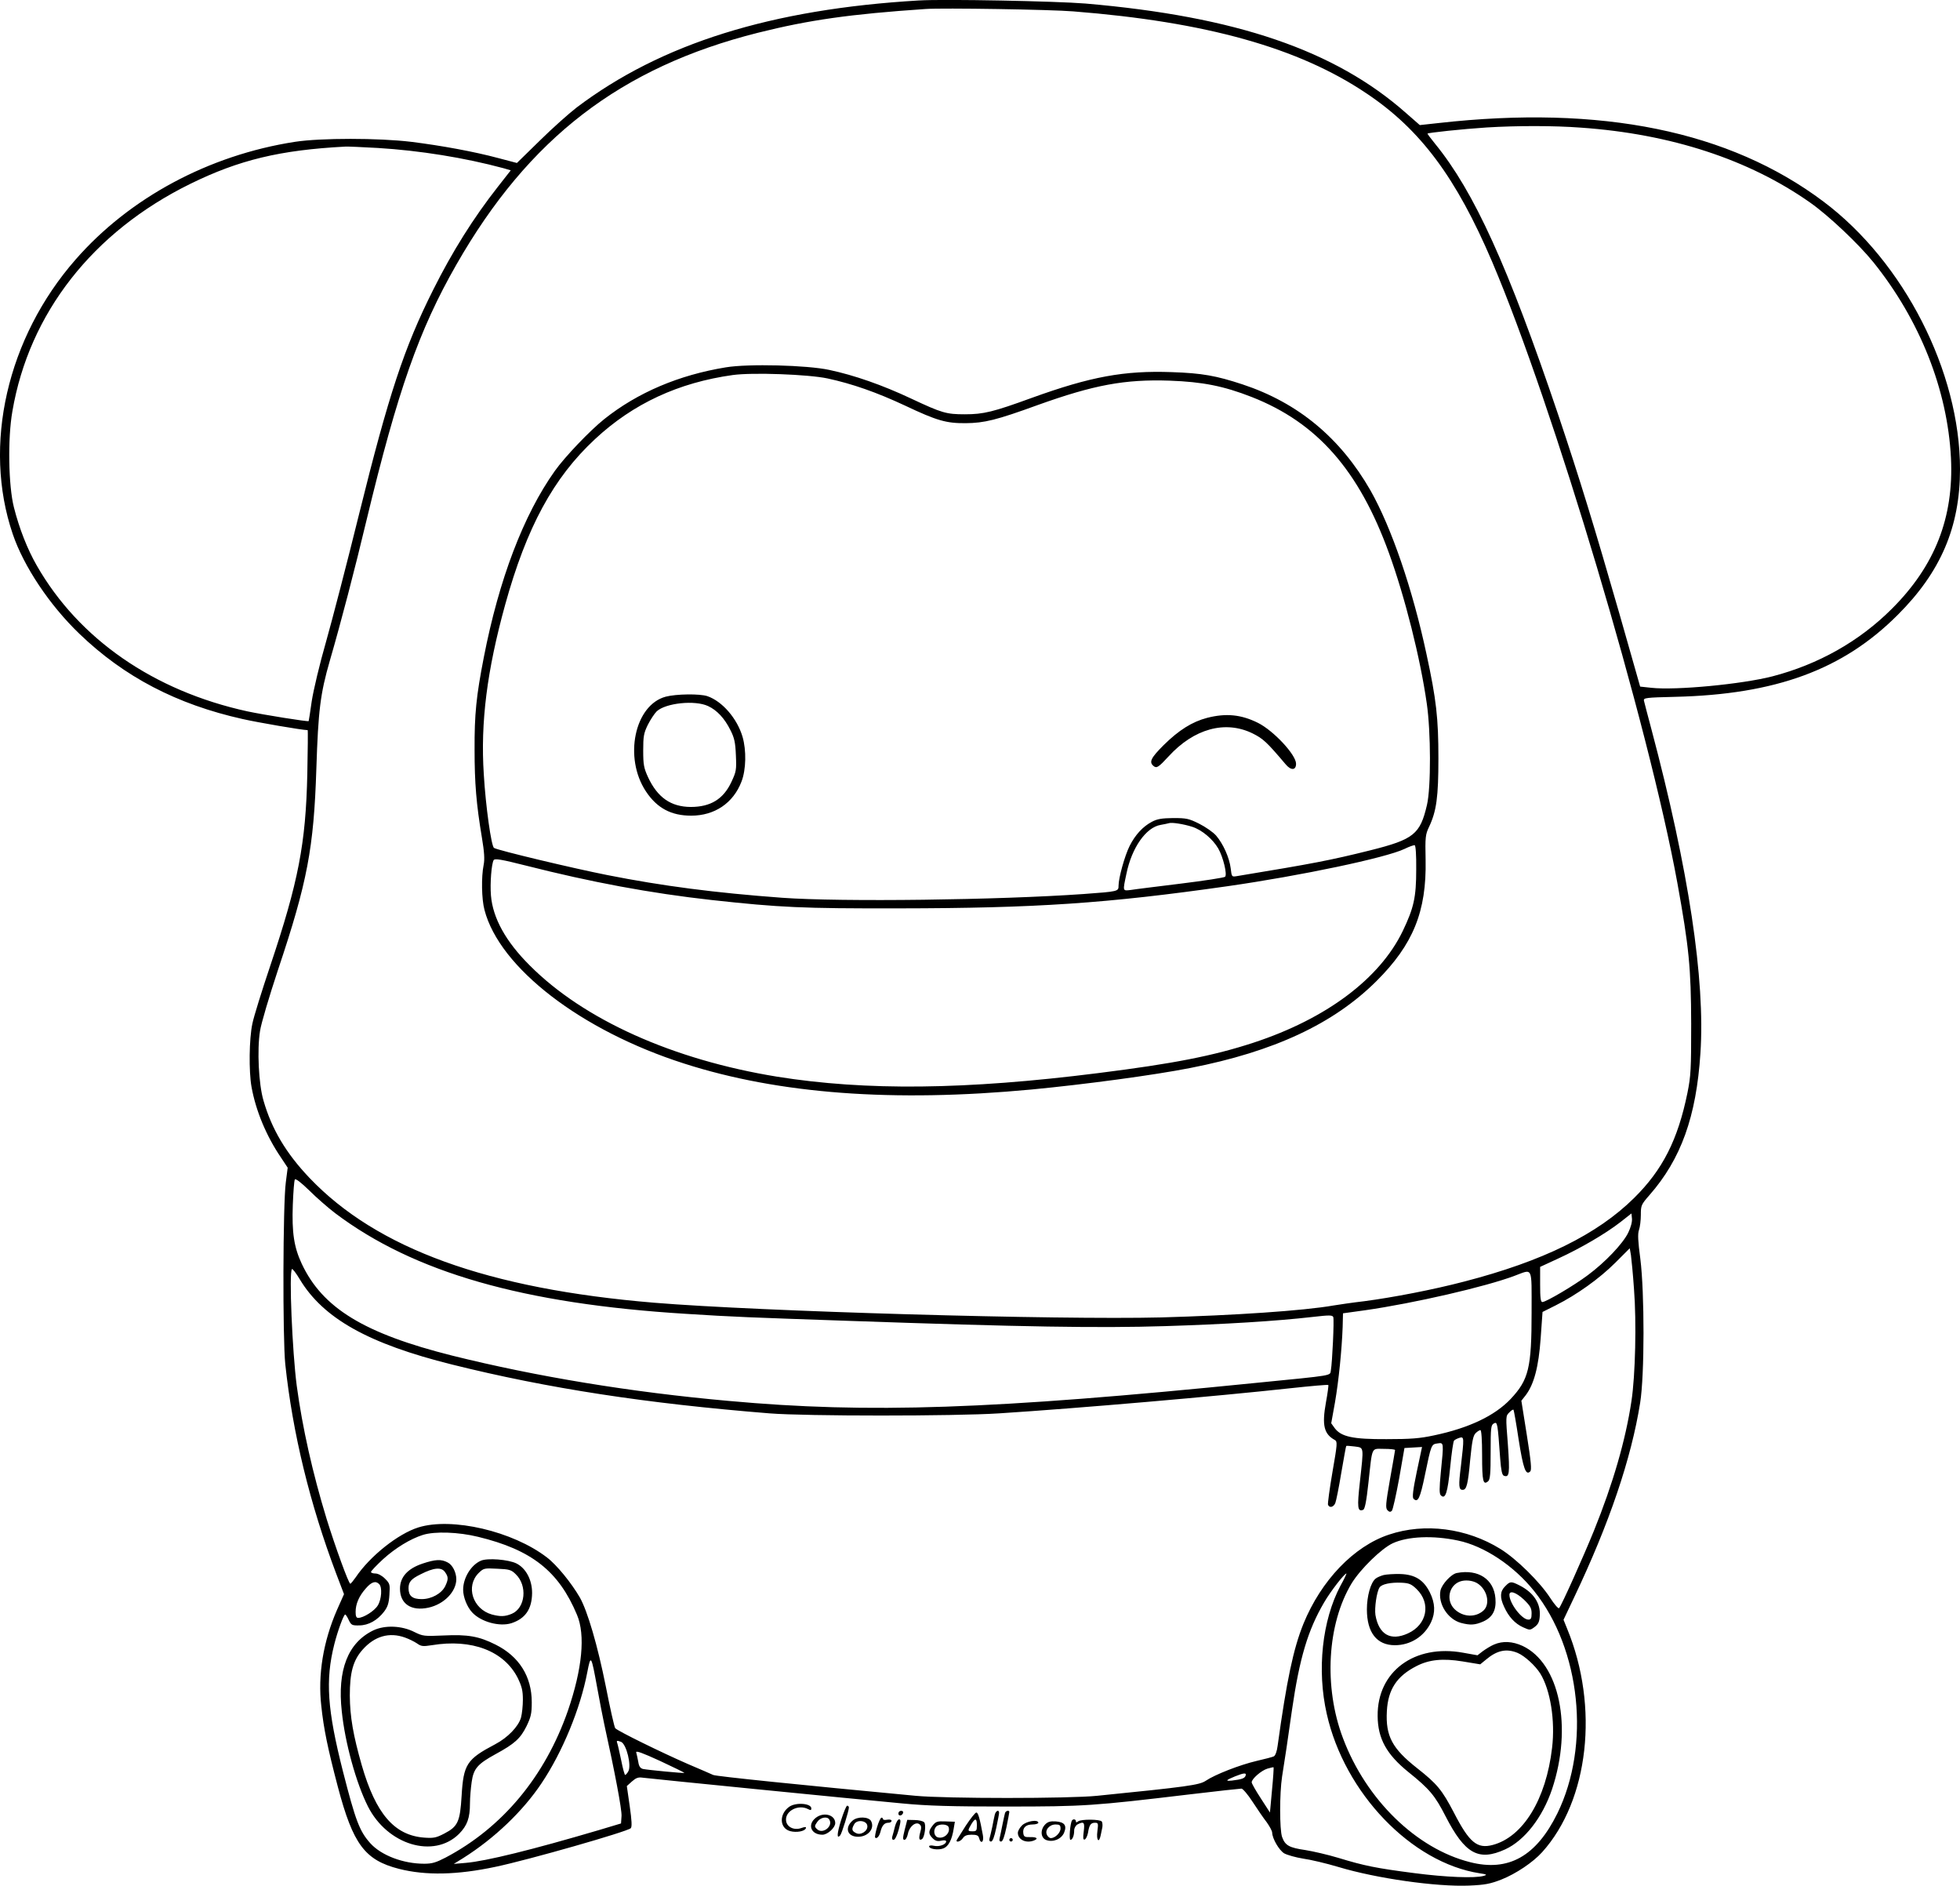
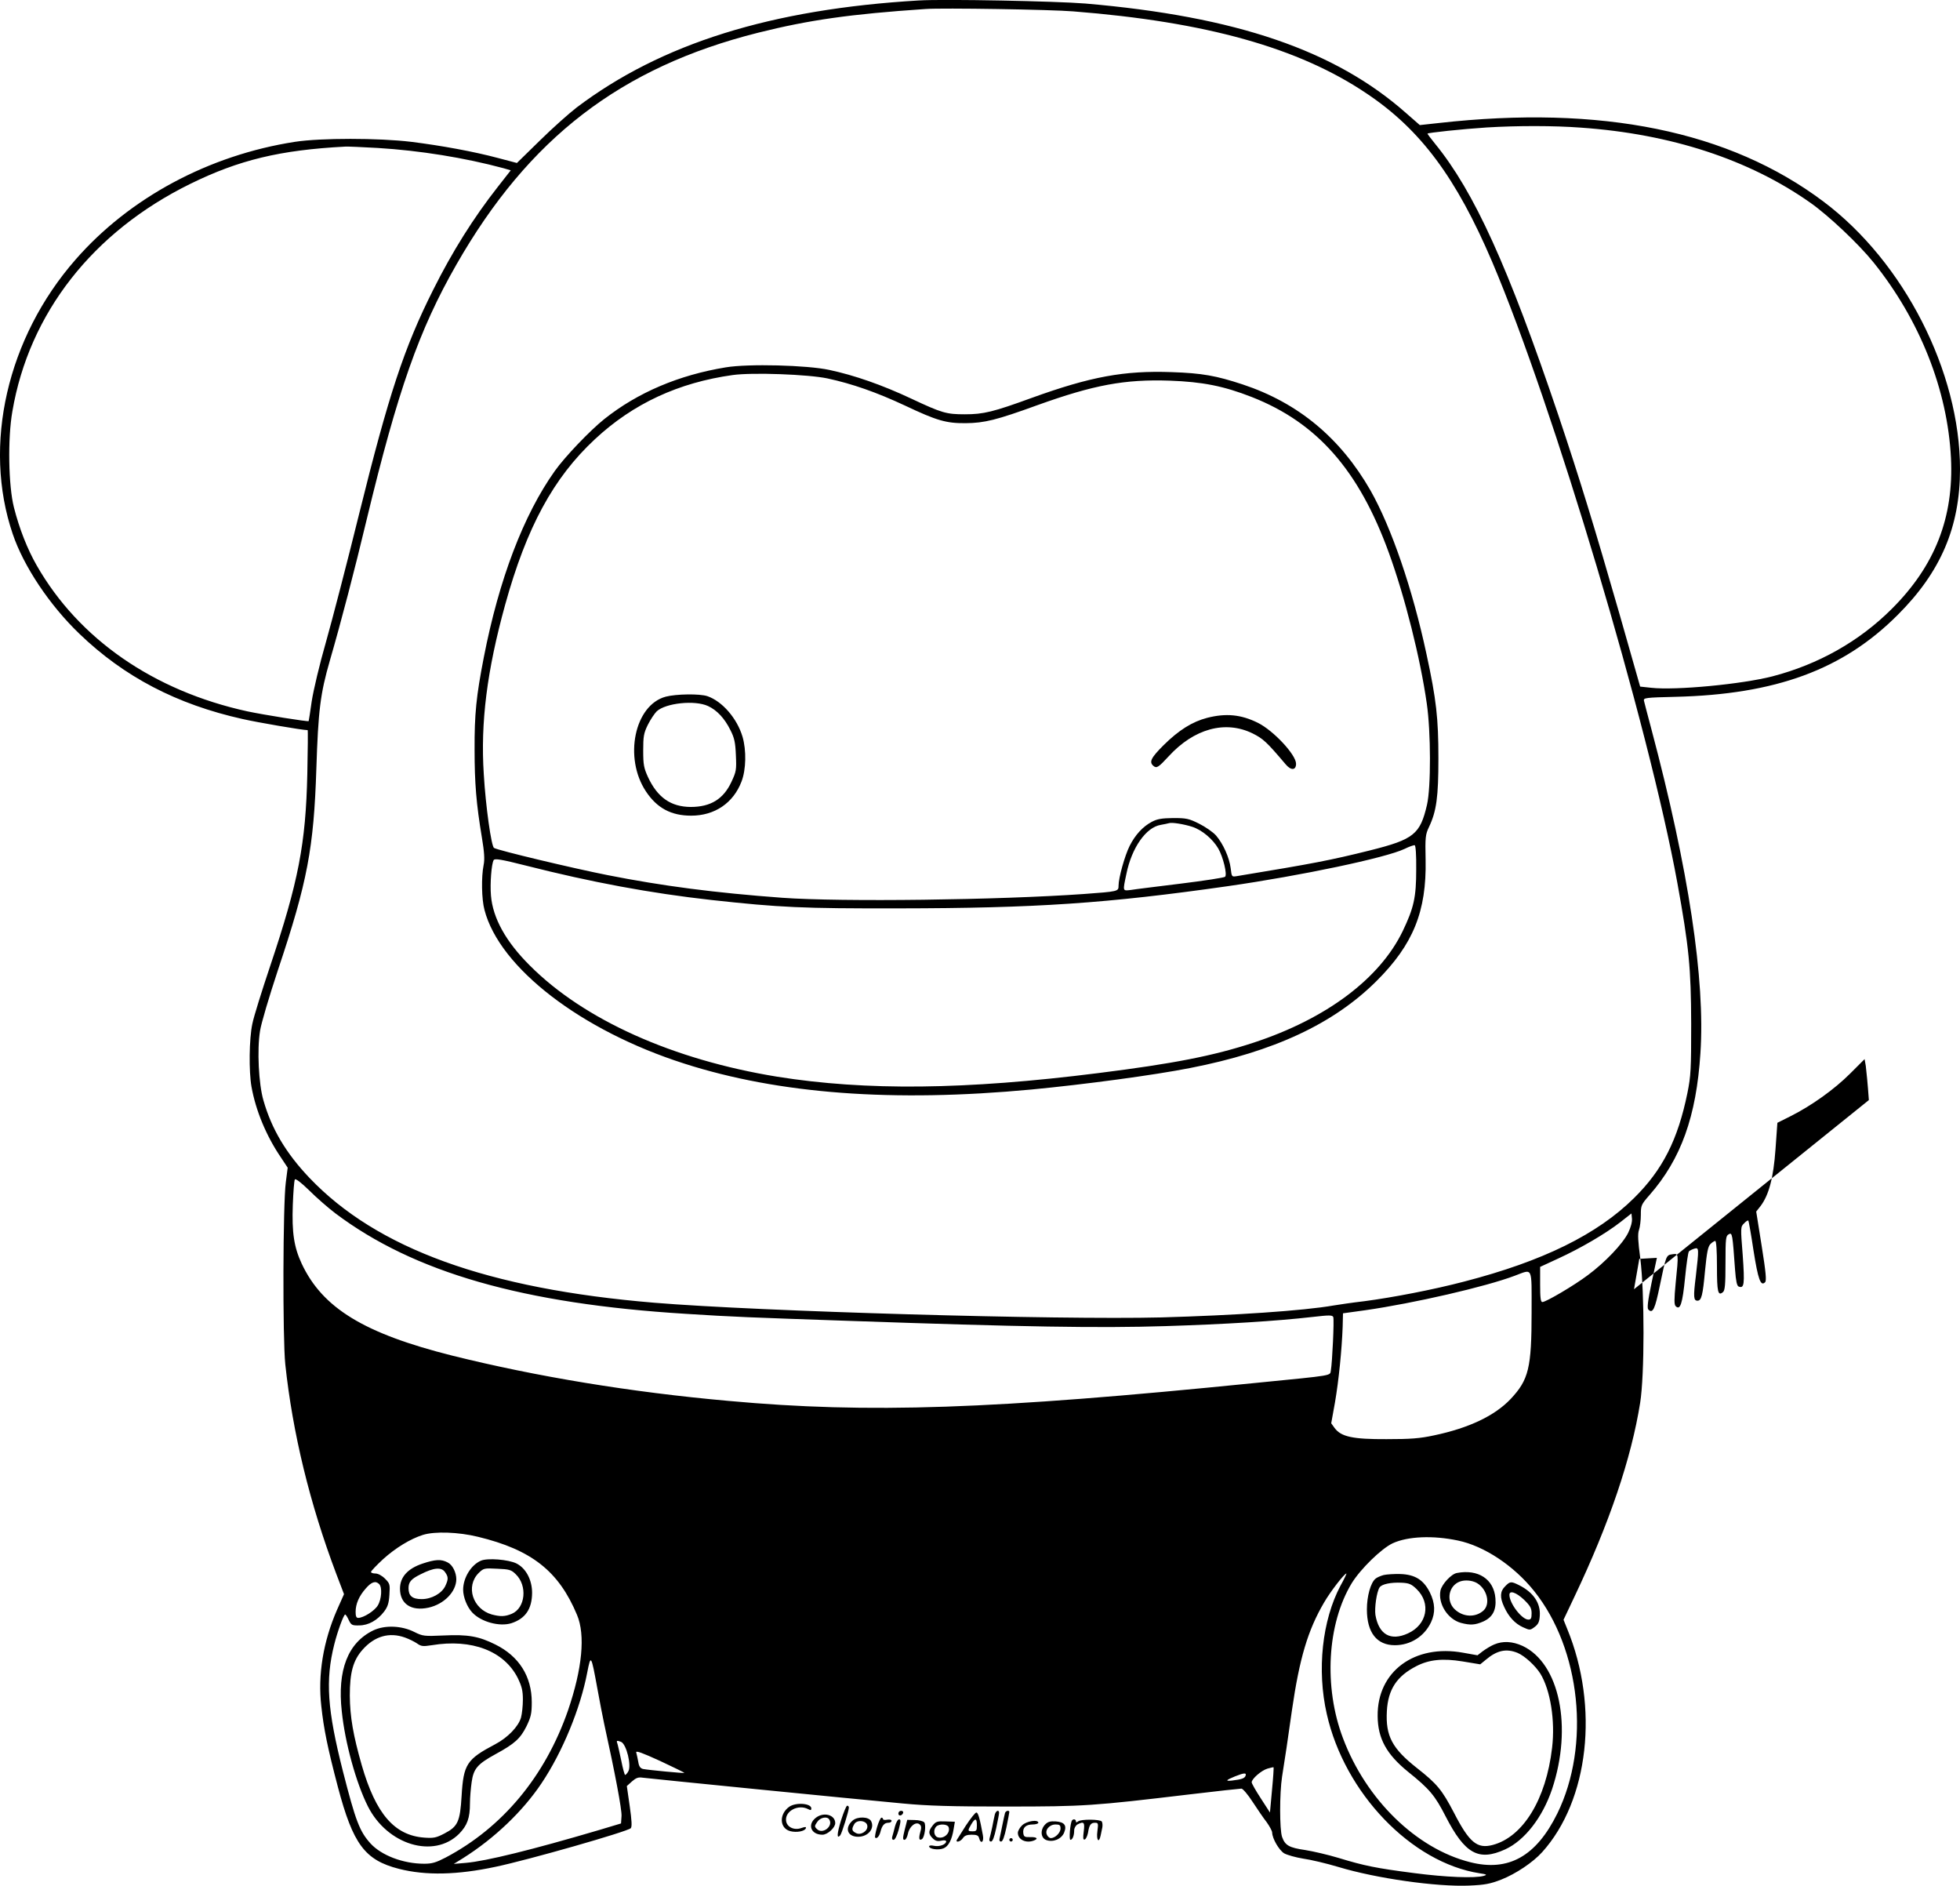
<svg xmlns="http://www.w3.org/2000/svg" version="1.0" viewBox="0 0 1148.347 1104.532" preserveAspectRatio="xMidYMid meet">
  <g transform="translate(-24.649,1143.67) scale(0.1,-0.1)" fill="#000000" stroke="none">
-     <path d="M5630 11434 c-865 -51 -1509 -252 -2005 -627 -44 -34 -141 -120 -215 -193 l-135 -132 -110 29 c-142 38 -333 73 -510 95 -191 23 -530 23 -680 0 -505 -78 -970 -328 -1286 -690 -401 -458 -545 -1087 -368 -1607 64 -189 215 -416 391 -585 262 -252 570 -413 956 -499 88 -20 350 -65 381 -65 2 0 1 -116 -2 -257 -9 -408 -52 -631 -217 -1123 -49 -146 -97 -299 -105 -340 -19 -89 -21 -279 -5 -369 25 -140 87 -289 173 -415 l39 -59 -11 -86 c-17 -126 -19 -914 -3 -1066 43 -403 144 -818 299 -1228 l45 -118 -41 -92 c-81 -186 -113 -380 -92 -564 14 -132 37 -245 97 -473 89 -336 158 -429 358 -480 157 -40 341 -36 566 12 195 41 772 206 792 226 8 8 6 45 -6 129 l-17 118 30 27 c24 21 37 26 63 22 36 -5 1220 -123 1523 -151 147 -14 284 -18 610 -18 455 0 507 4 1070 71 159 19 297 34 305 34 8 0 38 -35 65 -77 28 -43 65 -97 83 -120 17 -24 32 -51 32 -61 1 -35 40 -102 70 -121 18 -10 68 -24 111 -31 44 -6 137 -28 207 -49 222 -67 574 -117 766 -109 93 4 123 10 188 35 86 34 186 101 240 161 273 303 335 851 146 1309 l-21 52 63 133 c205 431 334 811 386 1138 26 163 26 644 1 843 -14 105 -16 146 -8 169 6 17 11 57 11 89 0 55 2 60 51 116 184 210 274 459 298 830 29 429 -69 1078 -287 1898 -22 83 -42 158 -44 168 -3 16 12 18 182 22 590 14 985 159 1305 480 252 251 365 515 365 854 0 570 -328 1213 -800 1567 -551 414 -1302 567 -2255 460 l-110 -12 -80 70 c-416 368 -995 566 -1879 642 -171 14 -826 27 -976 18z m905 -64 c777 -61 1322 -213 1720 -482 315 -211 524 -493 734 -985 357 -839 916 -2711 1085 -3638 68 -375 80 -498 81 -825 0 -267 -2 -306 -22 -405 -56 -274 -145 -450 -312 -615 -216 -214 -536 -371 -996 -490 -183 -48 -418 -93 -585 -115 -69 -8 -150 -20 -180 -25 -177 -31 -582 -58 -1010 -70 -607 -15 -2354 35 -2970 86 -976 81 -1625 316 -2021 732 -136 143 -221 285 -269 453 -28 95 -38 297 -20 407 6 42 54 203 105 357 173 516 210 715 225 1180 11 340 23 438 79 632 67 231 146 534 215 823 183 760 308 1115 526 1496 424 742 964 1157 1768 1359 300 75 539 109 982 139 100 7 733 -3 865 -14z m2975 -681 c527 -37 984 -187 1342 -439 107 -75 284 -242 371 -350 271 -337 434 -746 454 -1146 17 -348 -93 -631 -347 -884 -190 -190 -430 -325 -699 -395 -179 -46 -566 -83 -710 -67 l-65 7 -121 425 c-147 511 -233 792 -359 1167 -294 870 -492 1306 -721 1587 -25 31 -45 57 -45 60 0 5 206 27 346 36 181 11 393 11 554 -1z m-7050 -119 c246 -15 508 -57 738 -119 l41 -12 -76 -97 c-143 -182 -267 -380 -378 -602 -171 -340 -261 -614 -434 -1312 -71 -288 -159 -626 -195 -753 -37 -128 -73 -281 -83 -345 -9 -63 -17 -116 -18 -117 -3 -5 -265 37 -359 57 -549 120 -987 423 -1234 854 -55 96 -102 215 -134 341 -32 126 -37 403 -9 562 98 575 471 1052 1043 1333 285 140 526 198 908 218 14 1 99 -3 190 -8z m-249 -6240 c461 -347 1100 -530 2054 -589 281 -18 369 -21 950 -41 1029 -36 1471 -43 1857 -31 351 11 649 29 867 54 96 11 114 11 119 -1 6 -16 -6 -267 -14 -311 -7 -34 31 -28 -444 -75 -1540 -155 -2264 -180 -3085 -105 -573 51 -1128 143 -1618 265 -518 130 -761 279 -883 539 -45 97 -58 181 -52 345 3 76 8 142 12 148 4 7 37 -18 84 -64 42 -42 111 -102 153 -134z m7575 -114 c-32 -65 -135 -173 -236 -248 -81 -61 -246 -158 -267 -158 -10 0 -13 25 -13 103 l0 103 106 49 c131 60 278 146 364 213 l65 51 3 -30 c2 -19 -7 -52 -22 -83z m34 -331 c15 -191 8 -505 -15 -655 -34 -228 -108 -483 -220 -760 -63 -155 -190 -438 -204 -453 -5 -4 -28 23 -52 60 -61 94 -198 229 -292 287 -197 122 -443 154 -652 84 -206 -68 -398 -268 -502 -523 -59 -146 -98 -331 -151 -714 -4 -32 -13 -57 -22 -62 -8 -4 -54 -16 -102 -27 -98 -23 -244 -80 -297 -116 -37 -25 -108 -35 -636 -88 -163 -17 -888 -17 -1065 0 -670 63 -1168 114 -1185 122 -11 5 -77 34 -148 64 -154 67 -413 194 -426 210 -5 6 -30 116 -55 244 -48 240 -107 441 -152 521 -49 85 -136 192 -193 235 -200 154 -557 237 -753 176 -119 -37 -284 -168 -368 -293 -14 -20 -28 -37 -31 -37 -10 0 -89 219 -139 380 -82 268 -142 535 -175 780 -26 199 -46 666 -28 683 3 4 24 -23 46 -60 138 -229 402 -377 892 -499 562 -140 1138 -228 1860 -286 211 -17 1084 -17 1345 0 468 30 1275 100 1705 147 121 13 221 22 224 19 2 -2 -4 -48 -14 -102 -24 -133 -12 -185 52 -220 16 -9 15 -22 -14 -189 -17 -98 -28 -184 -26 -190 8 -21 33 -15 43 10 5 12 21 92 35 177 15 85 27 156 29 157 1 2 24 0 49 -3 56 -8 54 4 31 -207 -17 -151 -14 -177 19 -164 10 4 19 48 31 159 24 218 15 198 91 198 36 0 65 -3 65 -7 0 -5 -14 -82 -30 -173 -25 -143 -27 -167 -14 -180 10 -10 17 -11 25 -3 6 6 25 92 43 190 l31 178 51 3 52 3 -31 -146 c-22 -105 -27 -149 -19 -157 26 -26 39 3 67 139 37 178 37 180 74 185 37 5 37 9 19 -170 -9 -94 -9 -125 0 -134 27 -27 40 15 55 165 8 81 18 152 23 156 5 5 19 12 32 16 27 8 27 1 8 -164 -15 -119 -13 -141 10 -141 23 0 31 31 44 174 11 110 17 143 32 158 10 10 23 18 28 18 6 0 10 -56 10 -149 0 -151 6 -175 35 -151 12 10 15 44 15 171 0 145 2 159 19 168 21 12 22 2 37 -207 5 -67 11 -95 21 -99 33 -13 36 12 24 183 -13 163 -13 167 8 187 11 12 22 19 25 16 2 -2 16 -80 30 -174 27 -171 42 -213 68 -187 9 9 5 56 -20 213 l-32 201 26 33 c48 64 75 164 87 332 l11 155 76 38 c124 62 258 158 350 250 l85 85 7 -40 c3 -22 12 -112 18 -200z m-600 -132 c0 -330 -17 -398 -123 -511 -93 -98 -244 -170 -449 -213 -83 -18 -137 -22 -278 -22 -198 -1 -266 14 -304 65 l-20 28 22 122 c22 128 40 307 45 442 l2 80 130 18 c286 41 707 138 876 202 108 40 99 60 99 -211z m-6173 -1318 c314 -76 473 -201 580 -457 50 -118 31 -316 -53 -561 -134 -385 -383 -685 -717 -861 -56 -29 -79 -36 -125 -36 -124 0 -251 49 -315 119 -64 71 -87 132 -161 421 -92 362 -104 535 -51 745 19 76 55 175 64 175 3 0 13 -15 21 -33 14 -29 19 -32 61 -31 54 0 107 30 146 81 21 28 28 49 31 99 4 60 3 65 -26 94 -18 18 -41 30 -56 30 -14 0 -26 4 -26 9 0 5 32 39 71 75 73 66 160 119 233 142 70 22 209 17 323 -11z m5742 -22 c153 -32 327 -147 446 -296 273 -341 331 -904 136 -1302 -124 -252 -287 -343 -511 -286 -315 79 -610 367 -745 726 -114 300 -93 670 51 908 52 84 174 203 240 234 89 41 237 47 383 16z m-689 -265 c-107 -202 -139 -493 -80 -751 104 -463 496 -871 896 -933 42 -6 45 -9 24 -15 -52 -15 -223 -8 -407 16 -225 29 -293 43 -444 89 -63 19 -150 39 -194 46 -96 14 -119 27 -137 77 -15 45 -15 254 0 353 18 112 31 199 58 390 44 303 93 468 188 630 37 64 119 170 131 170 2 0 -13 -33 -35 -72z m-5632 10 c19 -19 14 -89 -8 -125 -19 -32 -84 -73 -115 -73 -11 0 -15 10 -15 35 0 47 20 93 60 138 33 38 57 46 78 25z m1278 -610 c14 -77 32 -170 40 -207 64 -290 104 -503 102 -541 l-3 -44 -130 -39 c-390 -115 -661 -182 -780 -192 l-70 -6 55 34 c184 116 350 275 459 438 123 183 228 439 268 649 21 108 23 105 59 -92z m139 -314 c32 -13 63 -141 42 -174 -6 -11 -15 -20 -18 -20 -3 0 -14 39 -23 86 -10 47 -20 92 -23 100 -6 16 -2 17 22 8z m371 -182 c-3 -3 -212 17 -242 23 -16 4 -24 15 -28 42 -4 21 -9 45 -12 55 -3 12 35 -2 140 -50 79 -37 143 -68 142 -70z m3443 -101 l-12 -131 -53 82 c-30 46 -54 88 -54 95 0 20 56 69 92 80 18 5 34 9 36 8 2 -2 -2 -62 -9 -134z m-155 84 c-6 -15 -22 -21 -81 -28 -40 -4 -34 3 20 25 53 21 68 22 61 3z M4499 9285 c-275 -45 -516 -147 -712 -303 -84 -67 -232 -222 -290 -304 -183 -257 -327 -635 -416 -1092 -44 -226 -55 -332 -54 -541 0 -196 10 -317 43 -515 14 -84 17 -127 10 -160 -14 -70 -12 -200 5 -263 88 -339 566 -707 1170 -900 555 -178 1223 -228 2035 -152 314 30 717 84 930 126 491 96 840 259 1091 509 215 214 294 408 288 710 -3 133 -1 149 20 193 44 93 55 176 55 402 0 234 -12 344 -70 611 -81 379 -205 741 -328 958 -176 307 -423 513 -749 621 -155 51 -237 66 -415 72 -279 10 -475 -26 -821 -151 -225 -82 -282 -96 -391 -96 -109 0 -134 7 -315 92 -170 80 -334 137 -480 168 -130 28 -474 37 -606 15z m596 -65 c144 -31 287 -81 454 -159 188 -89 242 -104 356 -103 109 1 179 18 421 106 329 118 510 152 774 143 192 -7 315 -31 481 -96 382 -150 627 -428 803 -913 94 -259 184 -616 222 -883 24 -165 25 -490 1 -593 -40 -172 -77 -202 -332 -266 -237 -59 -332 -77 -781 -151 -31 -5 -31 -5 -37 46 -8 63 -44 143 -86 192 -18 20 -63 51 -99 69 -60 30 -75 33 -152 33 -67 -1 -93 -5 -125 -22 -53 -28 -97 -76 -130 -141 -29 -58 -65 -188 -65 -233 0 -34 -1 -34 -205 -49 -493 -35 -1420 -47 -1765 -22 -394 29 -702 69 -1025 133 -198 39 -643 145 -664 159 -16 9 -49 244 -60 431 -20 304 19 609 125 993 126 455 283 744 526 970 224 209 491 332 808 376 116 16 442 4 555 -20z m2136 -2626 c57 -18 121 -72 153 -127 29 -50 54 -154 40 -166 -5 -5 -121 -23 -259 -40 -137 -17 -269 -33 -292 -37 -50 -6 -49 -10 -27 94 31 153 115 273 201 287 21 4 43 8 48 10 16 6 86 -5 136 -21z m1313 -250 c0 -164 -14 -225 -79 -361 -135 -279 -447 -513 -872 -653 -237 -78 -474 -124 -913 -179 -777 -98 -1360 -104 -1880 -21 -610 99 -1132 333 -1449 651 -141 140 -217 278 -228 410 -6 71 3 186 16 208 7 10 45 4 187 -32 386 -98 730 -162 1089 -202 402 -44 531 -50 1095 -49 809 1 1221 29 1930 130 432 62 925 166 1035 218 28 14 55 23 60 22 6 -2 10 -57 9 -142z M4147 7356 c-183 -49 -247 -358 -116 -555 65 -98 148 -142 265 -142 138 0 247 74 295 200 27 70 29 183 6 262 -32 108 -119 208 -206 238 -45 15 -183 13 -244 -3z m248 -55 c52 -24 97 -72 131 -141 23 -45 29 -72 32 -147 4 -86 2 -96 -26 -156 -47 -101 -122 -147 -239 -147 -116 1 -194 55 -250 175 -24 53 -28 72 -28 155 0 83 3 102 27 151 15 30 39 66 52 79 53 49 224 67 301 31z M7319 7232 c-88 -23 -166 -72 -255 -160 -74 -74 -87 -99 -59 -122 18 -15 29 -8 88 56 149 163 332 213 492 135 62 -31 82 -49 193 -180 32 -39 62 -37 62 2 0 53 -133 195 -224 240 -99 49 -187 57 -297 29z M3064 2295 c-58 -25 -104 -101 -104 -170 0 -43 23 -101 53 -133 52 -56 161 -85 230 -63 82 27 120 83 121 177 0 77 -36 145 -92 173 -47 23 -169 33 -208 16z m204 -79 c70 -67 57 -198 -23 -232 -41 -17 -67 -17 -117 -4 -112 32 -155 165 -77 243 29 28 32 29 109 25 70 -3 82 -6 108 -32z M2722 2278 c-87 -29 -132 -79 -132 -147 0 -89 66 -133 167 -111 91 20 162 93 163 166 0 40 -22 85 -51 99 -38 20 -72 18 -147 -7z m132 -50 c20 -28 20 -42 1 -82 -21 -43 -80 -76 -138 -76 -55 0 -77 19 -77 64 0 36 15 54 70 81 78 40 123 44 144 13z M2434 1887 c-149 -72 -212 -232 -185 -475 19 -184 84 -419 153 -556 114 -226 386 -308 534 -161 48 49 64 92 64 180 0 33 5 89 10 124 11 78 34 105 140 163 112 61 145 91 181 163 26 54 31 74 31 141 0 151 -74 269 -213 338 -96 48 -161 60 -304 53 -114 -5 -121 -4 -170 20 -74 38 -173 42 -241 10z m185 -42 c23 -8 55 -24 70 -34 25 -18 35 -19 87 -11 235 39 424 -34 504 -192 24 -50 30 -74 30 -127 0 -36 -5 -83 -11 -105 -15 -52 -77 -117 -151 -156 -167 -88 -186 -117 -197 -303 -9 -151 -22 -179 -101 -220 -48 -25 -63 -28 -118 -24 -175 13 -284 140 -366 424 -50 175 -69 283 -70 408 0 135 19 206 75 269 70 79 156 104 248 71z M8782 2223 c-33 -6 -88 -66 -96 -103 -15 -77 42 -167 119 -189 56 -15 84 -13 132 8 55 25 77 67 71 136 -9 112 -101 172 -226 148z m118 -59 c60 -36 80 -122 38 -161 -47 -42 -119 -39 -168 7 -53 50 -36 139 30 163 30 11 72 7 100 -9z M8353 2211 c-18 -5 -39 -14 -47 -21 -29 -23 -51 -103 -51 -180 0 -136 58 -210 164 -210 92 0 173 52 212 135 26 56 24 111 -7 174 -37 74 -87 105 -173 108 -36 1 -81 -2 -98 -6z m193 -82 c86 -83 62 -209 -51 -260 -101 -46 -170 -7 -190 108 -6 41 7 135 24 161 12 20 67 31 129 28 44 -2 58 -8 88 -37z M9065 2145 c-30 -29 -32 -65 -6 -120 26 -58 64 -99 111 -120 40 -18 41 -18 68 2 21 16 28 30 30 66 5 73 -37 136 -120 178 -48 24 -54 24 -83 -6z m110 -78 c37 -36 45 -50 45 -80 0 -30 -4 -37 -19 -37 -38 0 -111 95 -111 145 0 28 39 15 85 -28z M9000 1804 c-19 -8 -48 -26 -66 -39 l-31 -24 -84 15 c-285 52 -504 -110 -501 -371 1 -132 52 -224 179 -327 126 -101 157 -139 219 -260 113 -220 193 -265 349 -194 114 52 219 187 275 353 121 364 44 737 -173 839 -59 27 -116 30 -167 8z m138 -49 c42 -18 103 -74 133 -121 59 -96 88 -275 69 -435 -35 -302 -170 -522 -348 -569 -91 -24 -137 14 -227 189 -70 134 -99 169 -216 261 -146 115 -185 188 -177 334 7 127 58 205 174 264 74 38 154 46 270 27 l103 -17 33 27 c65 55 120 67 186 40z M4871 854 c-61 -43 -58 -126 5 -143 37 -10 86 -1 92 17 3 9 -4 9 -27 1 -42 -15 -85 6 -89 43 -7 57 72 98 129 68 15 -8 19 -7 19 4 0 30 -90 37 -129 10z M5174 774 c-24 -79 -26 -111 -5 -88 9 9 51 144 51 163 0 6 -4 11 -10 11 -5 0 -21 -39 -36 -86z M5510 814 c0 -17 22 -14 28 4 2 7 -3 12 -12 12 -9 0 -16 -7 -16 -16z M6075 808 c-3 -13 -10 -45 -15 -73 -6 -27 -13 -58 -16 -67 -3 -11 0 -18 9 -18 9 0 19 26 30 78 9 42 17 83 17 90 0 21 -19 13 -25 -10z M6135 818 c-2 -7 -9 -38 -15 -68 -6 -30 -13 -65 -16 -77 -4 -16 -2 -23 8 -23 9 0 19 26 31 83 9 45 17 85 17 90 0 12 -20 8 -25 -5z M5905 743 c-27 -42 -51 -80 -53 -84 -7 -18 24 -8 36 11 9 14 23 20 51 20 30 0 40 -4 44 -20 10 -38 30 -23 22 18 -18 99 -28 132 -38 132 -7 0 -34 -35 -62 -77z m65 2 c0 -31 -3 -35 -25 -35 -30 0 -30 3 -8 41 23 38 33 37 33 -6z M5026 789 c-51 -40 -28 -99 39 -99 30 0 75 41 75 68 0 49 -68 67 -114 31z m79 -10 c25 -39 -39 -89 -72 -56 -15 14 -15 18 1 41 17 27 59 36 71 15z M5242 773 c-49 -43 -31 -95 32 -95 59 0 99 49 76 92 -14 26 -79 28 -108 3z m86 -30 c5 -31 -39 -59 -67 -43 -24 12 -26 23 -10 51 15 29 73 23 77 -8z M5385 734 c-9 -31 -14 -58 -11 -61 9 -9 24 7 31 34 9 37 23 53 46 53 11 0 19 5 19 11 0 7 -10 9 -25 7 -14 -3 -25 -1 -25 3 0 5 -4 9 -9 9 -5 0 -17 -25 -26 -56z M5490 738 c-6 -24 -13 -51 -16 -60 -3 -11 0 -18 8 -18 8 0 20 24 30 60 13 49 13 60 2 60 -7 0 -18 -19 -24 -42z M5547 719 c-12 -49 -12 -59 -1 -59 7 0 16 16 20 36 8 42 46 73 68 55 11 -9 12 -20 4 -47 -10 -37 -6 -50 10 -40 16 10 26 86 13 99 -7 7 -32 13 -56 13 l-43 1 -15 -58z M6527 773 c-11 -18 -18 -113 -9 -113 12 0 22 24 22 55 0 14 9 29 19 35 38 20 44 13 37 -41 -5 -39 -4 -50 6 -47 7 3 15 20 19 39 7 46 16 59 41 59 19 0 20 -4 14 -50 -7 -52 9 -73 19 -25 3 14 7 35 10 48 2 12 1 27 -3 34 -9 14 -122 15 -139 1 -9 -7 -13 -7 -13 1 0 12 -16 15 -23 4z M5711 744 c-26 -33 -26 -49 0 -75 15 -15 28 -19 50 -14 17 4 29 2 29 -4 0 -18 -40 -33 -71 -26 -17 4 -29 2 -29 -3 0 -16 54 -24 84 -12 29 11 50 50 60 115 l7 41 -55 2 c-48 2 -57 -1 -75 -24z m93 -9 c13 -34 -27 -72 -64 -60 -22 7 -27 44 -8 63 17 17 65 15 72 -3z M6235 745 c-14 -13 -25 -33 -25 -44 0 -40 48 -63 94 -45 28 11 17 21 -21 20 -32 -1 -38 2 -41 22 -5 33 15 52 54 52 19 0 34 5 34 10 0 21 -70 10 -95 -15z M6371 751 c-31 -31 -28 -79 5 -92 40 -15 89 5 105 43 17 42 3 62 -49 66 -31 2 -46 -2 -61 -17z m89 -25 c0 -25 -32 -56 -57 -56 -7 0 -17 8 -22 18 -15 28 13 62 50 62 24 0 29 -4 29 -24z M6160 660 c0 -5 5 -10 10 -10 6 0 10 5 10 10 0 6 -4 10 -10 10 -5 0 -10 -4 -10 -10z" />
+     <path d="M5630 11434 c-865 -51 -1509 -252 -2005 -627 -44 -34 -141 -120 -215 -193 l-135 -132 -110 29 c-142 38 -333 73 -510 95 -191 23 -530 23 -680 0 -505 -78 -970 -328 -1286 -690 -401 -458 -545 -1087 -368 -1607 64 -189 215 -416 391 -585 262 -252 570 -413 956 -499 88 -20 350 -65 381 -65 2 0 1 -116 -2 -257 -9 -408 -52 -631 -217 -1123 -49 -146 -97 -299 -105 -340 -19 -89 -21 -279 -5 -369 25 -140 87 -289 173 -415 l39 -59 -11 -86 c-17 -126 -19 -914 -3 -1066 43 -403 144 -818 299 -1228 l45 -118 -41 -92 c-81 -186 -113 -380 -92 -564 14 -132 37 -245 97 -473 89 -336 158 -429 358 -480 157 -40 341 -36 566 12 195 41 772 206 792 226 8 8 6 45 -6 129 l-17 118 30 27 c24 21 37 26 63 22 36 -5 1220 -123 1523 -151 147 -14 284 -18 610 -18 455 0 507 4 1070 71 159 19 297 34 305 34 8 0 38 -35 65 -77 28 -43 65 -97 83 -120 17 -24 32 -51 32 -61 1 -35 40 -102 70 -121 18 -10 68 -24 111 -31 44 -6 137 -28 207 -49 222 -67 574 -117 766 -109 93 4 123 10 188 35 86 34 186 101 240 161 273 303 335 851 146 1309 l-21 52 63 133 c205 431 334 811 386 1138 26 163 26 644 1 843 -14 105 -16 146 -8 169 6 17 11 57 11 89 0 55 2 60 51 116 184 210 274 459 298 830 29 429 -69 1078 -287 1898 -22 83 -42 158 -44 168 -3 16 12 18 182 22 590 14 985 159 1305 480 252 251 365 515 365 854 0 570 -328 1213 -800 1567 -551 414 -1302 567 -2255 460 l-110 -12 -80 70 c-416 368 -995 566 -1879 642 -171 14 -826 27 -976 18z m905 -64 c777 -61 1322 -213 1720 -482 315 -211 524 -493 734 -985 357 -839 916 -2711 1085 -3638 68 -375 80 -498 81 -825 0 -267 -2 -306 -22 -405 -56 -274 -145 -450 -312 -615 -216 -214 -536 -371 -996 -490 -183 -48 -418 -93 -585 -115 -69 -8 -150 -20 -180 -25 -177 -31 -582 -58 -1010 -70 -607 -15 -2354 35 -2970 86 -976 81 -1625 316 -2021 732 -136 143 -221 285 -269 453 -28 95 -38 297 -20 407 6 42 54 203 105 357 173 516 210 715 225 1180 11 340 23 438 79 632 67 231 146 534 215 823 183 760 308 1115 526 1496 424 742 964 1157 1768 1359 300 75 539 109 982 139 100 7 733 -3 865 -14z m2975 -681 c527 -37 984 -187 1342 -439 107 -75 284 -242 371 -350 271 -337 434 -746 454 -1146 17 -348 -93 -631 -347 -884 -190 -190 -430 -325 -699 -395 -179 -46 -566 -83 -710 -67 l-65 7 -121 425 c-147 511 -233 792 -359 1167 -294 870 -492 1306 -721 1587 -25 31 -45 57 -45 60 0 5 206 27 346 36 181 11 393 11 554 -1z m-7050 -119 c246 -15 508 -57 738 -119 l41 -12 -76 -97 c-143 -182 -267 -380 -378 -602 -171 -340 -261 -614 -434 -1312 -71 -288 -159 -626 -195 -753 -37 -128 -73 -281 -83 -345 -9 -63 -17 -116 -18 -117 -3 -5 -265 37 -359 57 -549 120 -987 423 -1234 854 -55 96 -102 215 -134 341 -32 126 -37 403 -9 562 98 575 471 1052 1043 1333 285 140 526 198 908 218 14 1 99 -3 190 -8z m-249 -6240 c461 -347 1100 -530 2054 -589 281 -18 369 -21 950 -41 1029 -36 1471 -43 1857 -31 351 11 649 29 867 54 96 11 114 11 119 -1 6 -16 -6 -267 -14 -311 -7 -34 31 -28 -444 -75 -1540 -155 -2264 -180 -3085 -105 -573 51 -1128 143 -1618 265 -518 130 -761 279 -883 539 -45 97 -58 181 -52 345 3 76 8 142 12 148 4 7 37 -18 84 -64 42 -42 111 -102 153 -134z m7575 -114 c-32 -65 -135 -173 -236 -248 -81 -61 -246 -158 -267 -158 -10 0 -13 25 -13 103 l0 103 106 49 c131 60 278 146 364 213 l65 51 3 -30 c2 -19 -7 -52 -22 -83z m34 -331 l31 178 51 3 52 3 -31 -146 c-22 -105 -27 -149 -19 -157 26 -26 39 3 67 139 37 178 37 180 74 185 37 5 37 9 19 -170 -9 -94 -9 -125 0 -134 27 -27 40 15 55 165 8 81 18 152 23 156 5 5 19 12 32 16 27 8 27 1 8 -164 -15 -119 -13 -141 10 -141 23 0 31 31 44 174 11 110 17 143 32 158 10 10 23 18 28 18 6 0 10 -56 10 -149 0 -151 6 -175 35 -151 12 10 15 44 15 171 0 145 2 159 19 168 21 12 22 2 37 -207 5 -67 11 -95 21 -99 33 -13 36 12 24 183 -13 163 -13 167 8 187 11 12 22 19 25 16 2 -2 16 -80 30 -174 27 -171 42 -213 68 -187 9 9 5 56 -20 213 l-32 201 26 33 c48 64 75 164 87 332 l11 155 76 38 c124 62 258 158 350 250 l85 85 7 -40 c3 -22 12 -112 18 -200z m-600 -132 c0 -330 -17 -398 -123 -511 -93 -98 -244 -170 -449 -213 -83 -18 -137 -22 -278 -22 -198 -1 -266 14 -304 65 l-20 28 22 122 c22 128 40 307 45 442 l2 80 130 18 c286 41 707 138 876 202 108 40 99 60 99 -211z m-6173 -1318 c314 -76 473 -201 580 -457 50 -118 31 -316 -53 -561 -134 -385 -383 -685 -717 -861 -56 -29 -79 -36 -125 -36 -124 0 -251 49 -315 119 -64 71 -87 132 -161 421 -92 362 -104 535 -51 745 19 76 55 175 64 175 3 0 13 -15 21 -33 14 -29 19 -32 61 -31 54 0 107 30 146 81 21 28 28 49 31 99 4 60 3 65 -26 94 -18 18 -41 30 -56 30 -14 0 -26 4 -26 9 0 5 32 39 71 75 73 66 160 119 233 142 70 22 209 17 323 -11z m5742 -22 c153 -32 327 -147 446 -296 273 -341 331 -904 136 -1302 -124 -252 -287 -343 -511 -286 -315 79 -610 367 -745 726 -114 300 -93 670 51 908 52 84 174 203 240 234 89 41 237 47 383 16z m-689 -265 c-107 -202 -139 -493 -80 -751 104 -463 496 -871 896 -933 42 -6 45 -9 24 -15 -52 -15 -223 -8 -407 16 -225 29 -293 43 -444 89 -63 19 -150 39 -194 46 -96 14 -119 27 -137 77 -15 45 -15 254 0 353 18 112 31 199 58 390 44 303 93 468 188 630 37 64 119 170 131 170 2 0 -13 -33 -35 -72z m-5632 10 c19 -19 14 -89 -8 -125 -19 -32 -84 -73 -115 -73 -11 0 -15 10 -15 35 0 47 20 93 60 138 33 38 57 46 78 25z m1278 -610 c14 -77 32 -170 40 -207 64 -290 104 -503 102 -541 l-3 -44 -130 -39 c-390 -115 -661 -182 -780 -192 l-70 -6 55 34 c184 116 350 275 459 438 123 183 228 439 268 649 21 108 23 105 59 -92z m139 -314 c32 -13 63 -141 42 -174 -6 -11 -15 -20 -18 -20 -3 0 -14 39 -23 86 -10 47 -20 92 -23 100 -6 16 -2 17 22 8z m371 -182 c-3 -3 -212 17 -242 23 -16 4 -24 15 -28 42 -4 21 -9 45 -12 55 -3 12 35 -2 140 -50 79 -37 143 -68 142 -70z m3443 -101 l-12 -131 -53 82 c-30 46 -54 88 -54 95 0 20 56 69 92 80 18 5 34 9 36 8 2 -2 -2 -62 -9 -134z m-155 84 c-6 -15 -22 -21 -81 -28 -40 -4 -34 3 20 25 53 21 68 22 61 3z M4499 9285 c-275 -45 -516 -147 -712 -303 -84 -67 -232 -222 -290 -304 -183 -257 -327 -635 -416 -1092 -44 -226 -55 -332 -54 -541 0 -196 10 -317 43 -515 14 -84 17 -127 10 -160 -14 -70 -12 -200 5 -263 88 -339 566 -707 1170 -900 555 -178 1223 -228 2035 -152 314 30 717 84 930 126 491 96 840 259 1091 509 215 214 294 408 288 710 -3 133 -1 149 20 193 44 93 55 176 55 402 0 234 -12 344 -70 611 -81 379 -205 741 -328 958 -176 307 -423 513 -749 621 -155 51 -237 66 -415 72 -279 10 -475 -26 -821 -151 -225 -82 -282 -96 -391 -96 -109 0 -134 7 -315 92 -170 80 -334 137 -480 168 -130 28 -474 37 -606 15z m596 -65 c144 -31 287 -81 454 -159 188 -89 242 -104 356 -103 109 1 179 18 421 106 329 118 510 152 774 143 192 -7 315 -31 481 -96 382 -150 627 -428 803 -913 94 -259 184 -616 222 -883 24 -165 25 -490 1 -593 -40 -172 -77 -202 -332 -266 -237 -59 -332 -77 -781 -151 -31 -5 -31 -5 -37 46 -8 63 -44 143 -86 192 -18 20 -63 51 -99 69 -60 30 -75 33 -152 33 -67 -1 -93 -5 -125 -22 -53 -28 -97 -76 -130 -141 -29 -58 -65 -188 -65 -233 0 -34 -1 -34 -205 -49 -493 -35 -1420 -47 -1765 -22 -394 29 -702 69 -1025 133 -198 39 -643 145 -664 159 -16 9 -49 244 -60 431 -20 304 19 609 125 993 126 455 283 744 526 970 224 209 491 332 808 376 116 16 442 4 555 -20z m2136 -2626 c57 -18 121 -72 153 -127 29 -50 54 -154 40 -166 -5 -5 -121 -23 -259 -40 -137 -17 -269 -33 -292 -37 -50 -6 -49 -10 -27 94 31 153 115 273 201 287 21 4 43 8 48 10 16 6 86 -5 136 -21z m1313 -250 c0 -164 -14 -225 -79 -361 -135 -279 -447 -513 -872 -653 -237 -78 -474 -124 -913 -179 -777 -98 -1360 -104 -1880 -21 -610 99 -1132 333 -1449 651 -141 140 -217 278 -228 410 -6 71 3 186 16 208 7 10 45 4 187 -32 386 -98 730 -162 1089 -202 402 -44 531 -50 1095 -49 809 1 1221 29 1930 130 432 62 925 166 1035 218 28 14 55 23 60 22 6 -2 10 -57 9 -142z M4147 7356 c-183 -49 -247 -358 -116 -555 65 -98 148 -142 265 -142 138 0 247 74 295 200 27 70 29 183 6 262 -32 108 -119 208 -206 238 -45 15 -183 13 -244 -3z m248 -55 c52 -24 97 -72 131 -141 23 -45 29 -72 32 -147 4 -86 2 -96 -26 -156 -47 -101 -122 -147 -239 -147 -116 1 -194 55 -250 175 -24 53 -28 72 -28 155 0 83 3 102 27 151 15 30 39 66 52 79 53 49 224 67 301 31z M7319 7232 c-88 -23 -166 -72 -255 -160 -74 -74 -87 -99 -59 -122 18 -15 29 -8 88 56 149 163 332 213 492 135 62 -31 82 -49 193 -180 32 -39 62 -37 62 2 0 53 -133 195 -224 240 -99 49 -187 57 -297 29z M3064 2295 c-58 -25 -104 -101 -104 -170 0 -43 23 -101 53 -133 52 -56 161 -85 230 -63 82 27 120 83 121 177 0 77 -36 145 -92 173 -47 23 -169 33 -208 16z m204 -79 c70 -67 57 -198 -23 -232 -41 -17 -67 -17 -117 -4 -112 32 -155 165 -77 243 29 28 32 29 109 25 70 -3 82 -6 108 -32z M2722 2278 c-87 -29 -132 -79 -132 -147 0 -89 66 -133 167 -111 91 20 162 93 163 166 0 40 -22 85 -51 99 -38 20 -72 18 -147 -7z m132 -50 c20 -28 20 -42 1 -82 -21 -43 -80 -76 -138 -76 -55 0 -77 19 -77 64 0 36 15 54 70 81 78 40 123 44 144 13z M2434 1887 c-149 -72 -212 -232 -185 -475 19 -184 84 -419 153 -556 114 -226 386 -308 534 -161 48 49 64 92 64 180 0 33 5 89 10 124 11 78 34 105 140 163 112 61 145 91 181 163 26 54 31 74 31 141 0 151 -74 269 -213 338 -96 48 -161 60 -304 53 -114 -5 -121 -4 -170 20 -74 38 -173 42 -241 10z m185 -42 c23 -8 55 -24 70 -34 25 -18 35 -19 87 -11 235 39 424 -34 504 -192 24 -50 30 -74 30 -127 0 -36 -5 -83 -11 -105 -15 -52 -77 -117 -151 -156 -167 -88 -186 -117 -197 -303 -9 -151 -22 -179 -101 -220 -48 -25 -63 -28 -118 -24 -175 13 -284 140 -366 424 -50 175 -69 283 -70 408 0 135 19 206 75 269 70 79 156 104 248 71z M8782 2223 c-33 -6 -88 -66 -96 -103 -15 -77 42 -167 119 -189 56 -15 84 -13 132 8 55 25 77 67 71 136 -9 112 -101 172 -226 148z m118 -59 c60 -36 80 -122 38 -161 -47 -42 -119 -39 -168 7 -53 50 -36 139 30 163 30 11 72 7 100 -9z M8353 2211 c-18 -5 -39 -14 -47 -21 -29 -23 -51 -103 -51 -180 0 -136 58 -210 164 -210 92 0 173 52 212 135 26 56 24 111 -7 174 -37 74 -87 105 -173 108 -36 1 -81 -2 -98 -6z m193 -82 c86 -83 62 -209 -51 -260 -101 -46 -170 -7 -190 108 -6 41 7 135 24 161 12 20 67 31 129 28 44 -2 58 -8 88 -37z M9065 2145 c-30 -29 -32 -65 -6 -120 26 -58 64 -99 111 -120 40 -18 41 -18 68 2 21 16 28 30 30 66 5 73 -37 136 -120 178 -48 24 -54 24 -83 -6z m110 -78 c37 -36 45 -50 45 -80 0 -30 -4 -37 -19 -37 -38 0 -111 95 -111 145 0 28 39 15 85 -28z M9000 1804 c-19 -8 -48 -26 -66 -39 l-31 -24 -84 15 c-285 52 -504 -110 -501 -371 1 -132 52 -224 179 -327 126 -101 157 -139 219 -260 113 -220 193 -265 349 -194 114 52 219 187 275 353 121 364 44 737 -173 839 -59 27 -116 30 -167 8z m138 -49 c42 -18 103 -74 133 -121 59 -96 88 -275 69 -435 -35 -302 -170 -522 -348 -569 -91 -24 -137 14 -227 189 -70 134 -99 169 -216 261 -146 115 -185 188 -177 334 7 127 58 205 174 264 74 38 154 46 270 27 l103 -17 33 27 c65 55 120 67 186 40z M4871 854 c-61 -43 -58 -126 5 -143 37 -10 86 -1 92 17 3 9 -4 9 -27 1 -42 -15 -85 6 -89 43 -7 57 72 98 129 68 15 -8 19 -7 19 4 0 30 -90 37 -129 10z M5174 774 c-24 -79 -26 -111 -5 -88 9 9 51 144 51 163 0 6 -4 11 -10 11 -5 0 -21 -39 -36 -86z M5510 814 c0 -17 22 -14 28 4 2 7 -3 12 -12 12 -9 0 -16 -7 -16 -16z M6075 808 c-3 -13 -10 -45 -15 -73 -6 -27 -13 -58 -16 -67 -3 -11 0 -18 9 -18 9 0 19 26 30 78 9 42 17 83 17 90 0 21 -19 13 -25 -10z M6135 818 c-2 -7 -9 -38 -15 -68 -6 -30 -13 -65 -16 -77 -4 -16 -2 -23 8 -23 9 0 19 26 31 83 9 45 17 85 17 90 0 12 -20 8 -25 -5z M5905 743 c-27 -42 -51 -80 -53 -84 -7 -18 24 -8 36 11 9 14 23 20 51 20 30 0 40 -4 44 -20 10 -38 30 -23 22 18 -18 99 -28 132 -38 132 -7 0 -34 -35 -62 -77z m65 2 c0 -31 -3 -35 -25 -35 -30 0 -30 3 -8 41 23 38 33 37 33 -6z M5026 789 c-51 -40 -28 -99 39 -99 30 0 75 41 75 68 0 49 -68 67 -114 31z m79 -10 c25 -39 -39 -89 -72 -56 -15 14 -15 18 1 41 17 27 59 36 71 15z M5242 773 c-49 -43 -31 -95 32 -95 59 0 99 49 76 92 -14 26 -79 28 -108 3z m86 -30 c5 -31 -39 -59 -67 -43 -24 12 -26 23 -10 51 15 29 73 23 77 -8z M5385 734 c-9 -31 -14 -58 -11 -61 9 -9 24 7 31 34 9 37 23 53 46 53 11 0 19 5 19 11 0 7 -10 9 -25 7 -14 -3 -25 -1 -25 3 0 5 -4 9 -9 9 -5 0 -17 -25 -26 -56z M5490 738 c-6 -24 -13 -51 -16 -60 -3 -11 0 -18 8 -18 8 0 20 24 30 60 13 49 13 60 2 60 -7 0 -18 -19 -24 -42z M5547 719 c-12 -49 -12 -59 -1 -59 7 0 16 16 20 36 8 42 46 73 68 55 11 -9 12 -20 4 -47 -10 -37 -6 -50 10 -40 16 10 26 86 13 99 -7 7 -32 13 -56 13 l-43 1 -15 -58z M6527 773 c-11 -18 -18 -113 -9 -113 12 0 22 24 22 55 0 14 9 29 19 35 38 20 44 13 37 -41 -5 -39 -4 -50 6 -47 7 3 15 20 19 39 7 46 16 59 41 59 19 0 20 -4 14 -50 -7 -52 9 -73 19 -25 3 14 7 35 10 48 2 12 1 27 -3 34 -9 14 -122 15 -139 1 -9 -7 -13 -7 -13 1 0 12 -16 15 -23 4z M5711 744 c-26 -33 -26 -49 0 -75 15 -15 28 -19 50 -14 17 4 29 2 29 -4 0 -18 -40 -33 -71 -26 -17 4 -29 2 -29 -3 0 -16 54 -24 84 -12 29 11 50 50 60 115 l7 41 -55 2 c-48 2 -57 -1 -75 -24z m93 -9 c13 -34 -27 -72 -64 -60 -22 7 -27 44 -8 63 17 17 65 15 72 -3z M6235 745 c-14 -13 -25 -33 -25 -44 0 -40 48 -63 94 -45 28 11 17 21 -21 20 -32 -1 -38 2 -41 22 -5 33 15 52 54 52 19 0 34 5 34 10 0 21 -70 10 -95 -15z M6371 751 c-31 -31 -28 -79 5 -92 40 -15 89 5 105 43 17 42 3 62 -49 66 -31 2 -46 -2 -61 -17z m89 -25 c0 -25 -32 -56 -57 -56 -7 0 -17 8 -22 18 -15 28 13 62 50 62 24 0 29 -4 29 -24z M6160 660 c0 -5 5 -10 10 -10 6 0 10 5 10 10 0 6 -4 10 -10 10 -5 0 -10 -4 -10 -10z" />
  </g>
</svg>